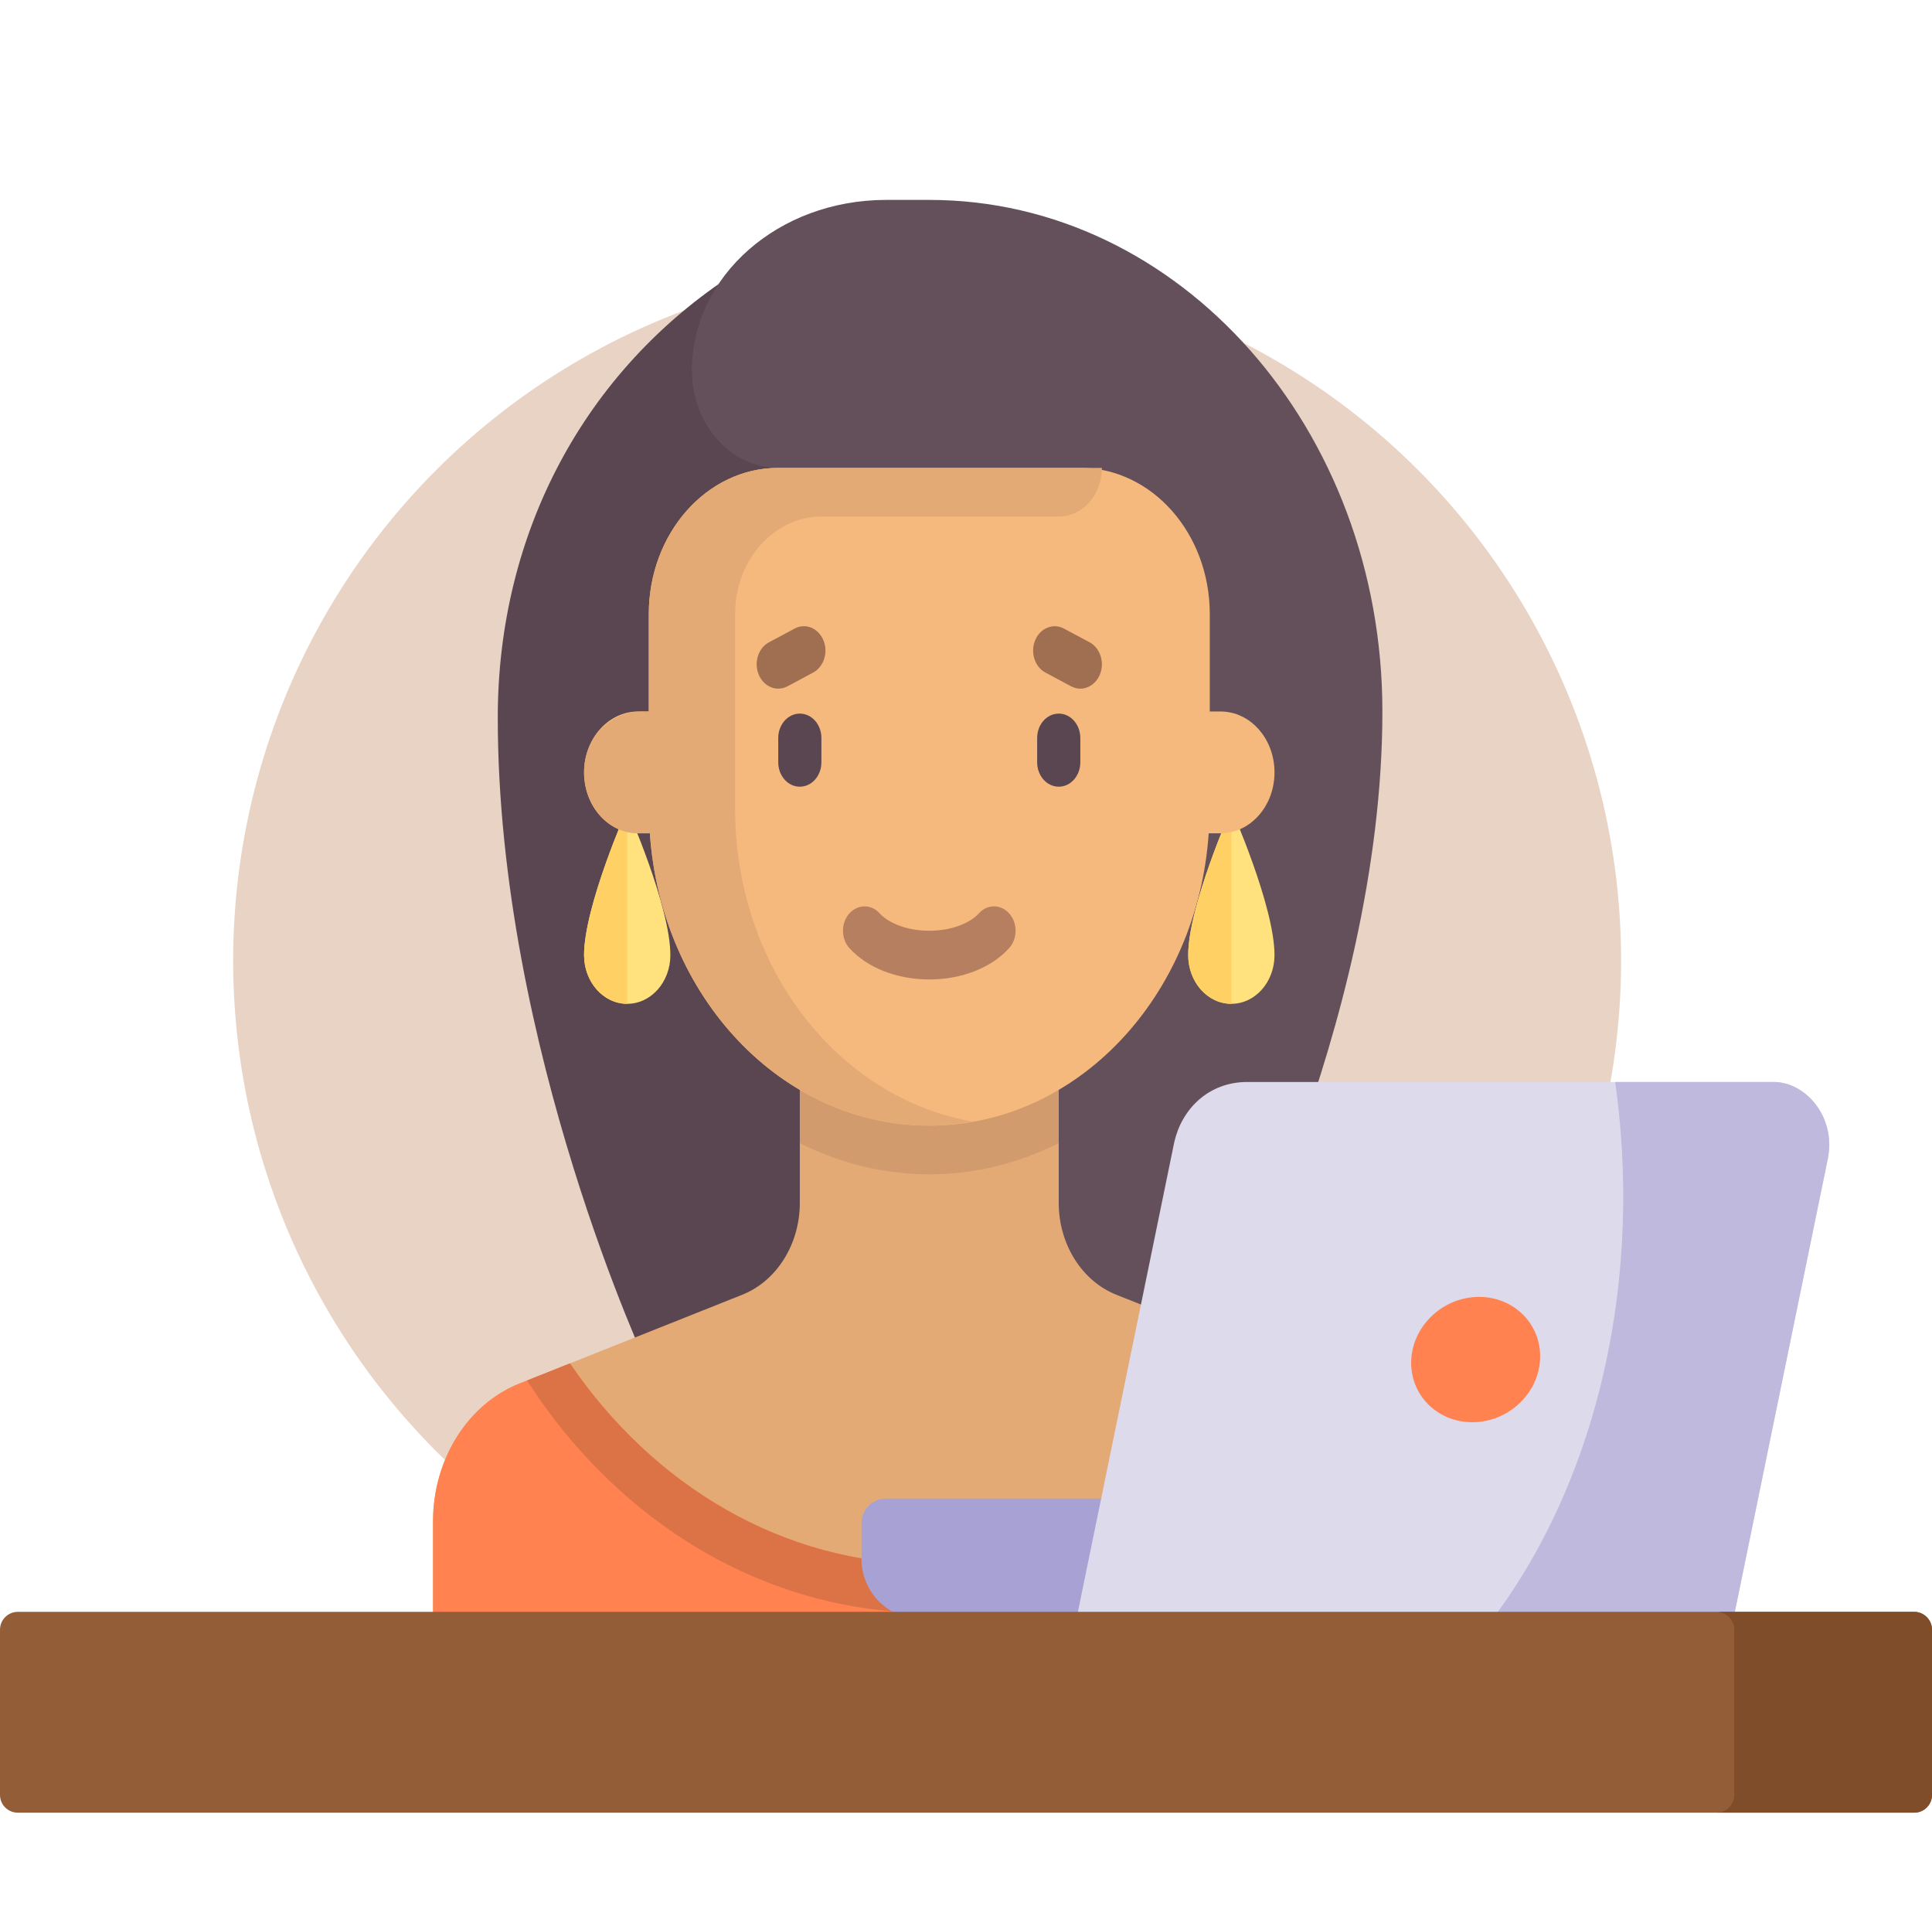
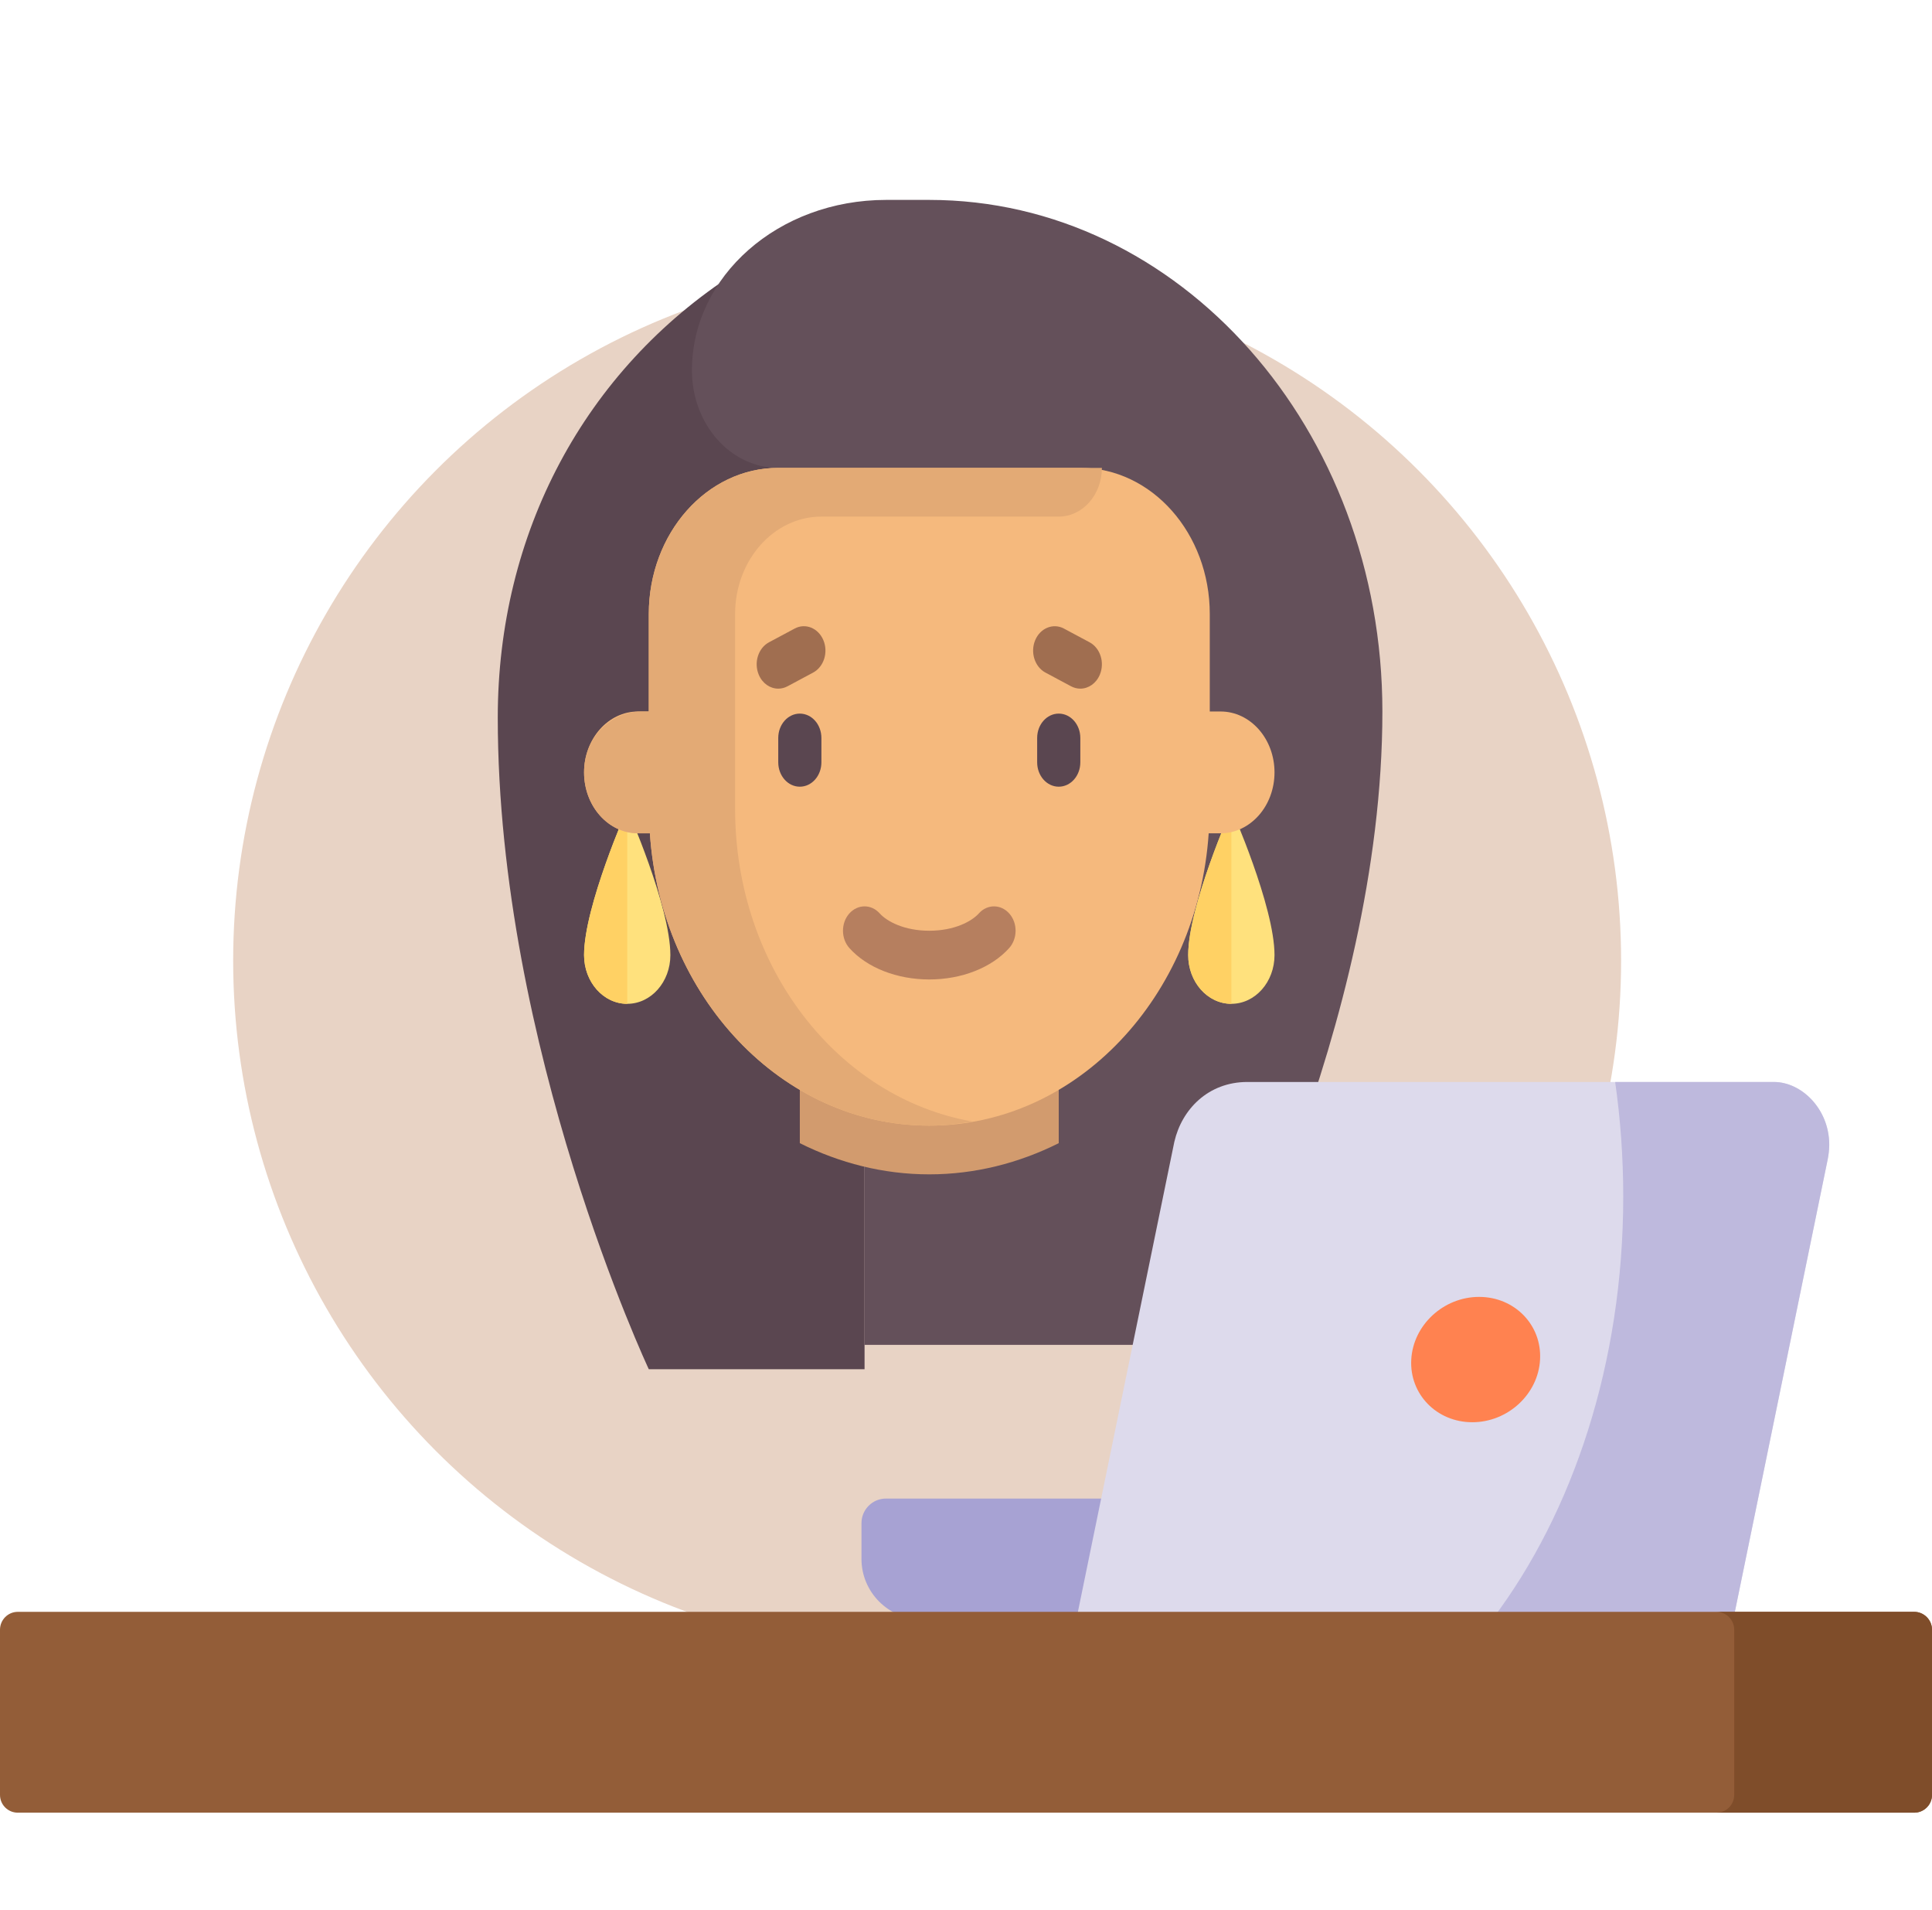
<svg xmlns="http://www.w3.org/2000/svg" width="174" height="172" viewBox="0 0 174 172" fill="none">
  <circle cx="83.5" cy="86.5" r="62.5" fill="#E8D3C5" />
  <path d="M58.432 123.29C58.432 123.29 44.83 94.342 44.83 64.615C44.83 48.043 52.602 33.355 66.205 24.581H77.864V123.29H58.432Z" fill="#5A4650" />
  <path d="M108.955 121.097C108.955 121.097 124.501 92.581 124.501 64.064C124.5 38.624 106.231 18 83.693 18H79.807C70.091 18 62.318 24.875 62.318 33.355C62.318 38.2 65.798 42.129 70.091 42.129H77.864V121.096H108.955V121.097Z" fill="#64505A" />
  <path d="M60.375 86C60.375 88.423 58.635 90.387 56.489 90.387C54.342 90.387 52.602 88.423 52.602 86C52.602 81.613 56.489 72.839 56.489 72.839C56.489 72.839 60.375 81.613 60.375 86Z" fill="#FFE17D" />
  <path d="M56.489 72.839C56.489 72.839 52.602 81.613 52.602 86C52.602 88.423 54.343 90.387 56.489 90.387V72.839Z" fill="#FFD164" />
  <path d="M114.785 86C114.785 88.423 113.044 90.387 110.898 90.387C108.752 90.387 107.012 88.423 107.012 86C107.012 81.613 110.898 72.839 110.898 72.839C110.898 72.839 114.785 81.613 114.785 86Z" fill="#FFE17D" />
  <path d="M110.898 72.839C110.898 72.839 107.012 81.613 107.012 86C107.012 88.423 108.752 90.387 110.898 90.387V72.839Z" fill="#FFD164" />
-   <path d="M120.608 124.578L100.538 116.582C97.431 115.344 95.352 112.028 95.352 108.308V96.968H72.034V108.308C72.034 112.028 69.956 115.344 66.848 116.582L46.779 124.578C42.117 126.435 39 131.409 39 136.989V147.419C39 151.053 41.61 154 44.83 154H122.557C125.777 154 128.387 151.053 128.387 147.419V136.989C128.387 131.409 125.27 126.435 120.608 124.578Z" fill="#E3AA75" />
  <path d="M83.693 105.742C87.823 105.742 91.765 104.726 95.352 102.935V96.968H72.034V102.935C75.622 104.726 79.564 105.742 83.693 105.742Z" fill="#D29B6E" />
  <path d="M109.927 64.064H108.955V55.29C108.955 48.022 103.735 42.129 97.296 42.129H70.091C63.652 42.129 58.432 48.022 58.432 55.29V64.064H57.461C54.778 64.064 52.602 66.52 52.602 69.548C52.602 72.577 54.778 75.032 57.461 75.032H58.53C59.526 89.753 70.398 101.355 83.694 101.355C96.989 101.355 107.862 89.753 108.857 75.032H109.927C112.61 75.032 114.785 72.577 114.785 69.548C114.785 66.52 112.61 64.064 109.927 64.064Z" fill="#F5B97D" />
  <path d="M72.034 70.836C70.96 70.836 70.091 69.854 70.091 68.642V66.449C70.091 65.236 70.96 64.255 72.034 64.255C73.108 64.255 73.977 65.236 73.977 66.449V68.642C73.977 69.855 73.108 70.836 72.034 70.836Z" fill="#5A4650" />
  <path d="M95.352 70.836C94.278 70.836 93.409 69.854 93.409 68.642V66.449C93.409 65.236 94.278 64.255 95.352 64.255C96.427 64.255 97.296 65.236 97.296 66.449V68.642C97.296 69.855 96.427 70.836 95.352 70.836Z" fill="#5A4650" />
  <path d="M83.693 88.193C80.777 88.193 78.088 87.137 76.499 85.368C75.735 84.515 75.727 83.127 76.48 82.266C77.237 81.401 78.467 81.394 79.228 82.245C79.875 82.965 81.431 83.806 83.693 83.806C85.955 83.806 87.511 82.965 88.158 82.245C88.919 81.394 90.149 81.401 90.906 82.266C91.66 83.127 91.652 84.516 90.887 85.368C89.299 87.137 86.61 88.193 83.693 88.193Z" fill="#B67F5F" />
  <path d="M70.093 62.008C69.364 62.008 68.668 61.545 68.336 60.754C67.875 59.659 68.29 58.35 69.26 57.832L71.567 56.598C72.533 56.078 73.694 56.546 74.154 57.641C74.615 58.736 74.199 60.044 73.23 60.563L70.922 61.797C70.655 61.939 70.372 62.008 70.093 62.008Z" fill="#A06E50" />
  <path d="M97.294 62.008C97.015 62.008 96.732 61.939 96.465 61.797L94.157 60.563C93.187 60.045 92.772 58.736 93.233 57.641C93.692 56.548 94.856 56.081 95.82 56.598L98.127 57.832C99.097 58.35 99.512 59.659 99.051 60.754C98.719 61.545 98.023 62.008 97.294 62.008Z" fill="#A06E50" />
-   <path d="M120.608 124.578L116.052 122.763C108.593 133.734 96.892 140.839 83.693 140.839C70.495 140.839 58.794 133.734 51.335 122.763L46.779 124.578C42.117 126.435 39 131.409 39 136.989V147.419C39 151.054 41.61 154 44.83 154H122.557C125.777 154 128.387 151.054 128.387 147.419V136.989C128.387 131.409 125.27 126.435 120.608 124.578Z" fill="#FF8250" />
-   <path d="M83.694 140.839C70.495 140.839 58.794 133.734 51.335 122.763L47.466 124.304C55.585 136.975 68.782 145.226 83.694 145.226C98.605 145.226 111.802 136.975 119.921 124.304L116.051 122.763C108.593 133.734 96.892 140.839 83.694 140.839Z" fill="#DC7346" />
  <path d="M58.432 55.29V64.064H57.738C55.197 64.064 52.881 66.128 52.628 68.982C52.336 72.265 54.612 75.032 57.46 75.032H58.53C59.525 89.753 70.398 101.355 83.694 101.355C85.023 101.355 86.319 101.208 87.592 100.985C75.484 98.876 66.205 87.096 66.205 72.838V55.29C66.205 50.444 69.685 46.516 73.977 46.516H95.353C97.499 46.516 99.239 44.551 99.239 42.129H70.091C63.652 42.129 58.432 48.021 58.432 55.29Z" fill="#E3AA75" />
  <path fill-rule="evenodd" clip-rule="evenodd" d="M77.587 137.142V140.38C77.587 143.368 80.036 145.817 83.024 145.817L91.002 149.229L96.939 145.817L101.2 140.38L99.172 134.935H79.785C78.574 134.935 77.587 135.93 77.587 137.142Z" fill="#A7A2D3" />
  <path fill-rule="evenodd" clip-rule="evenodd" d="M105.731 102.968L99.172 134.934L96.939 145.817L120.12 152.236L156.105 145.817L164.61 104.377C164.691 103.955 164.736 103.551 164.745 103.148V103.004C164.709 99.819 162.233 97.424 159.757 97.424H112.343C108.808 97.424 106.439 99.891 105.767 102.798L105.731 102.968Z" fill="#DDDAEC" />
  <path fill-rule="evenodd" clip-rule="evenodd" d="M145.465 97.424C145.941 100.761 146.192 104.216 146.192 107.75C146.192 122.697 141.67 136.19 134.394 145.817H156.105L164.61 104.377C164.691 103.955 164.736 103.551 164.745 103.148V103.004C164.709 99.819 162.233 97.424 159.757 97.424H145.465Z" fill="#BEB9DD" />
  <path fill-rule="evenodd" clip-rule="evenodd" d="M133.21 116.776C130.008 116.776 127.271 119.306 127.101 122.419C126.93 125.532 129.389 128.062 132.6 128.062C135.803 128.062 138.539 125.532 138.701 122.419C138.871 119.306 136.413 116.776 133.21 116.776Z" fill="#FF8250" />
  <path fill-rule="evenodd" clip-rule="evenodd" d="M172.403 145.135H1.598C0.715 145.135 0 145.86 0 146.743V161.62C0 162.503 0.715 163.218 1.598 163.218H172.403C173.276 163.218 174.001 162.503 174.001 161.62V146.743C174.001 145.86 173.276 145.135 172.403 145.135Z" fill="#935D38" />
  <path fill-rule="evenodd" clip-rule="evenodd" d="M156.187 146.743V161.62C156.187 162.503 155.472 163.218 154.589 163.218H172.403C173.276 163.218 174.001 162.503 174.001 161.62V146.743C174.001 145.86 173.276 145.135 172.403 145.135H164.444H154.609C155.482 145.145 156.187 145.87 156.187 146.743Z" fill="#7F4D2A" />
</svg>